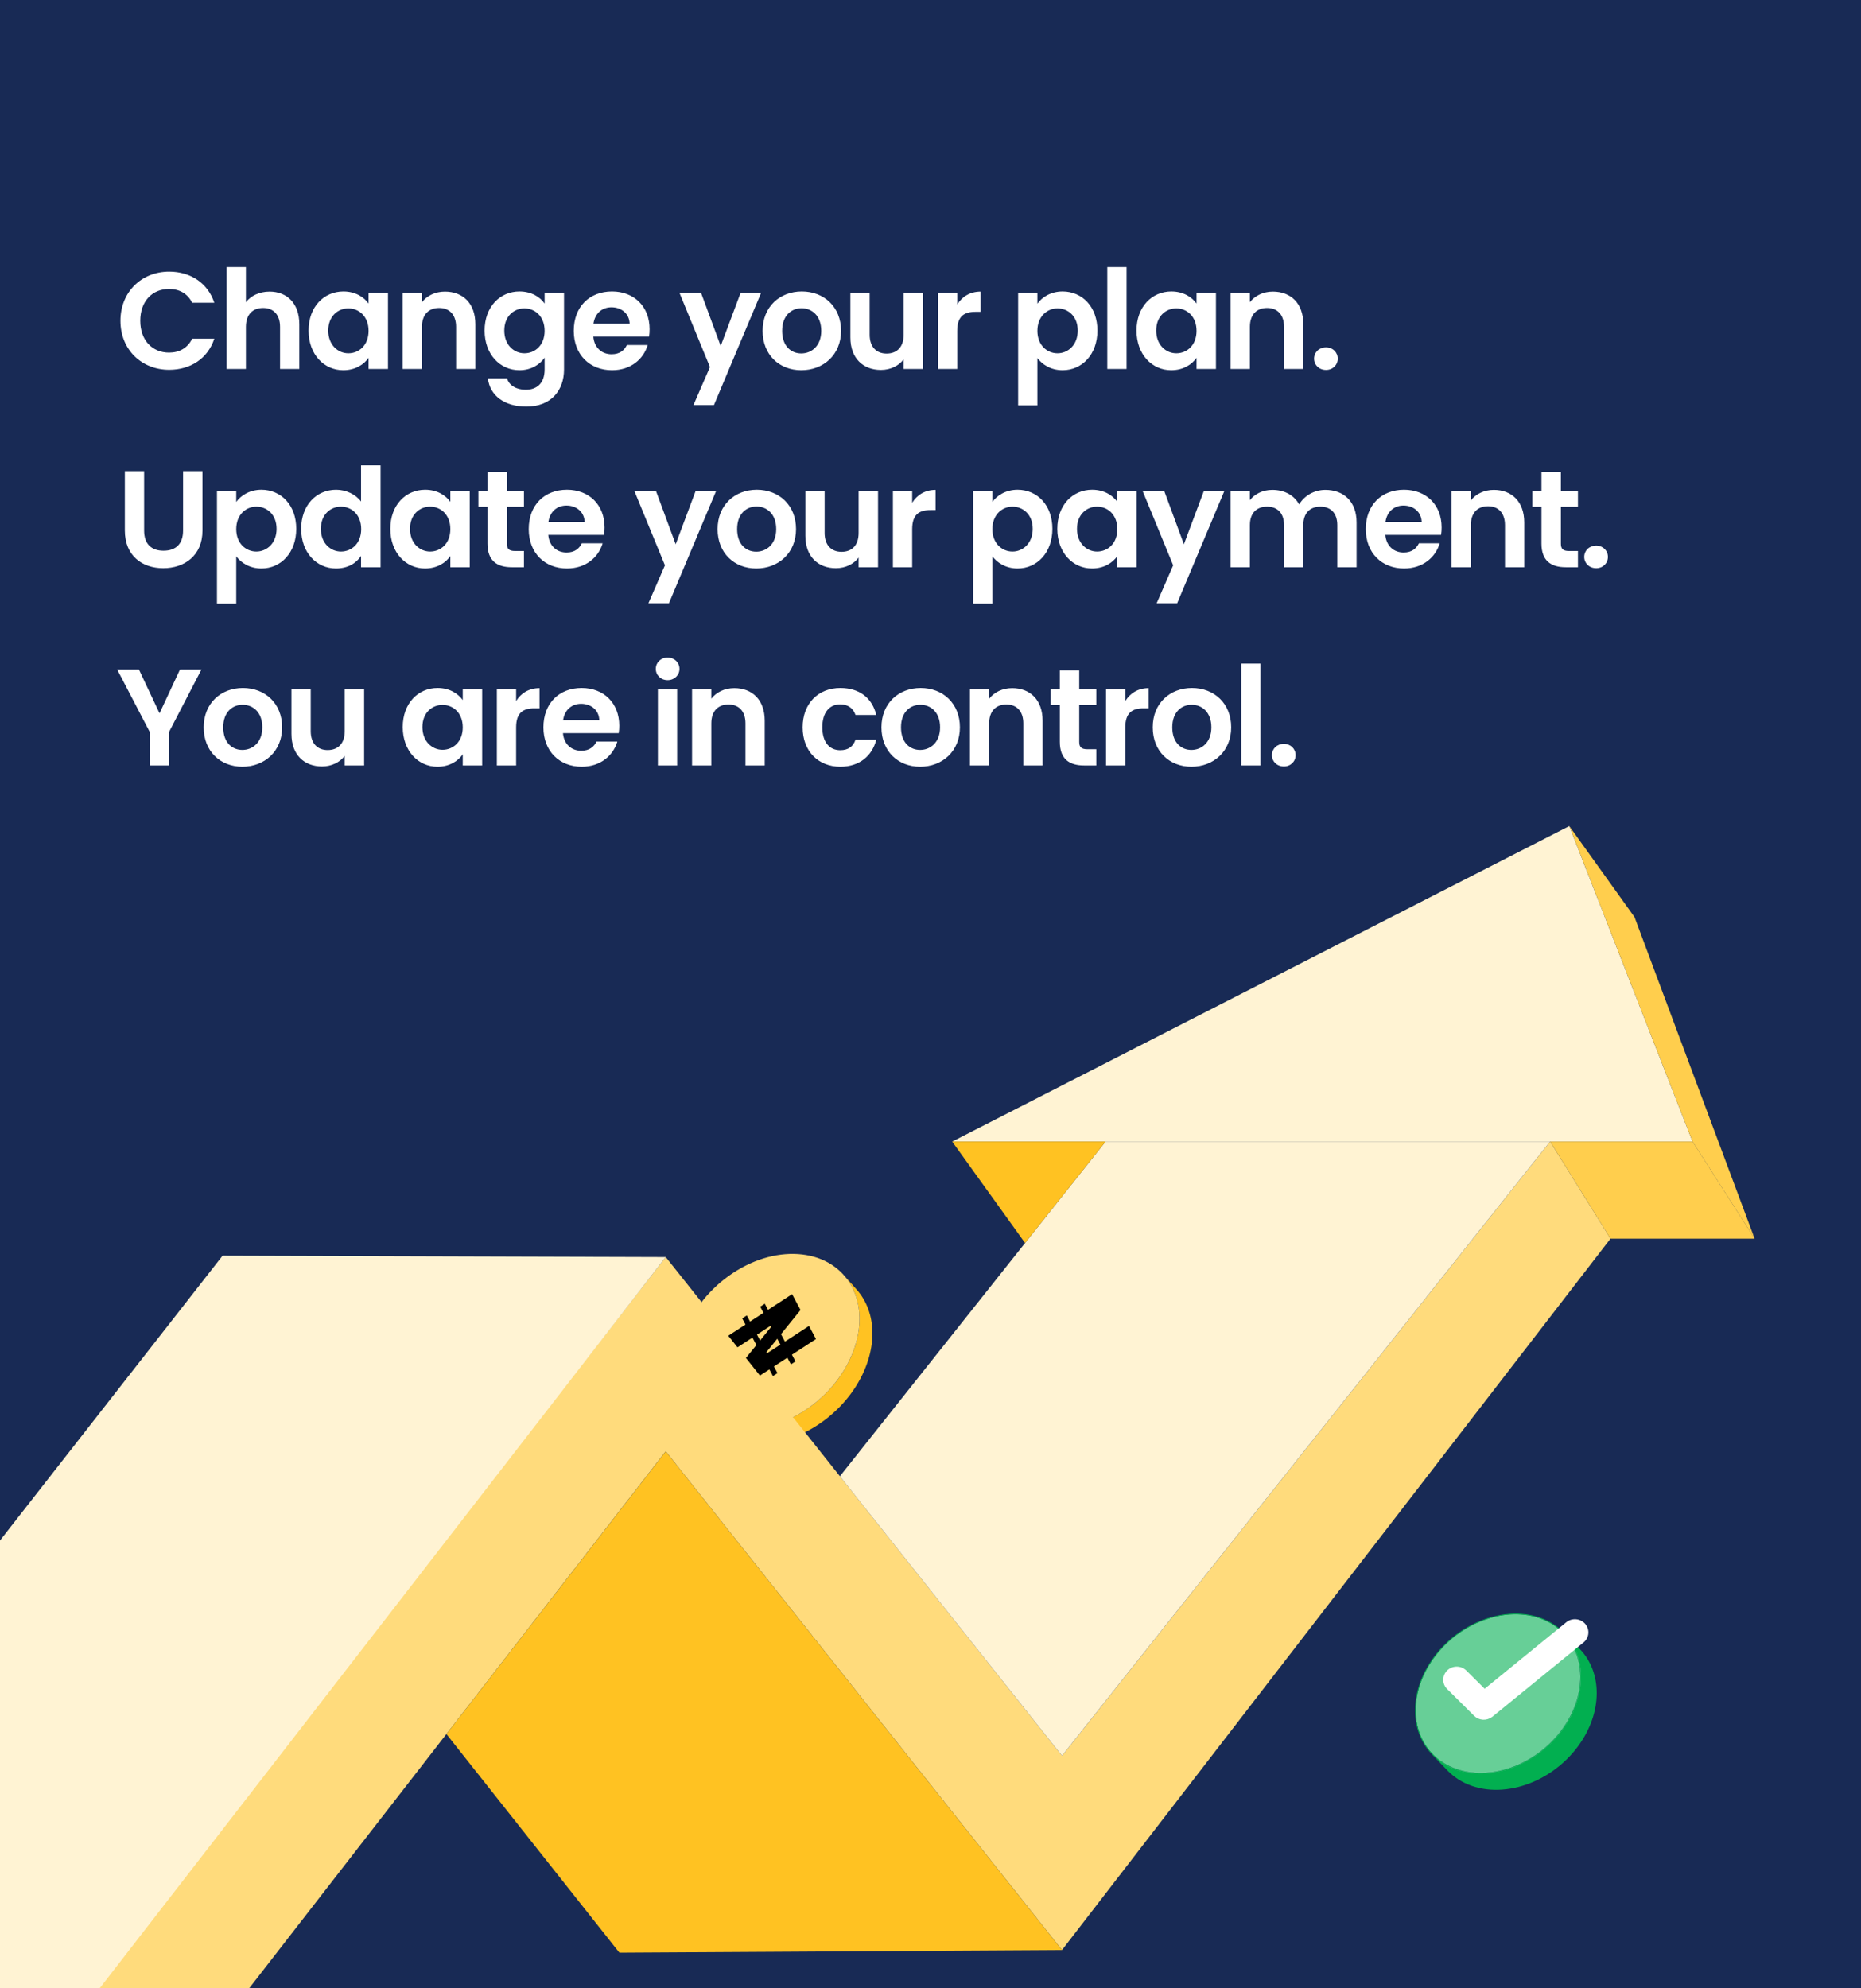
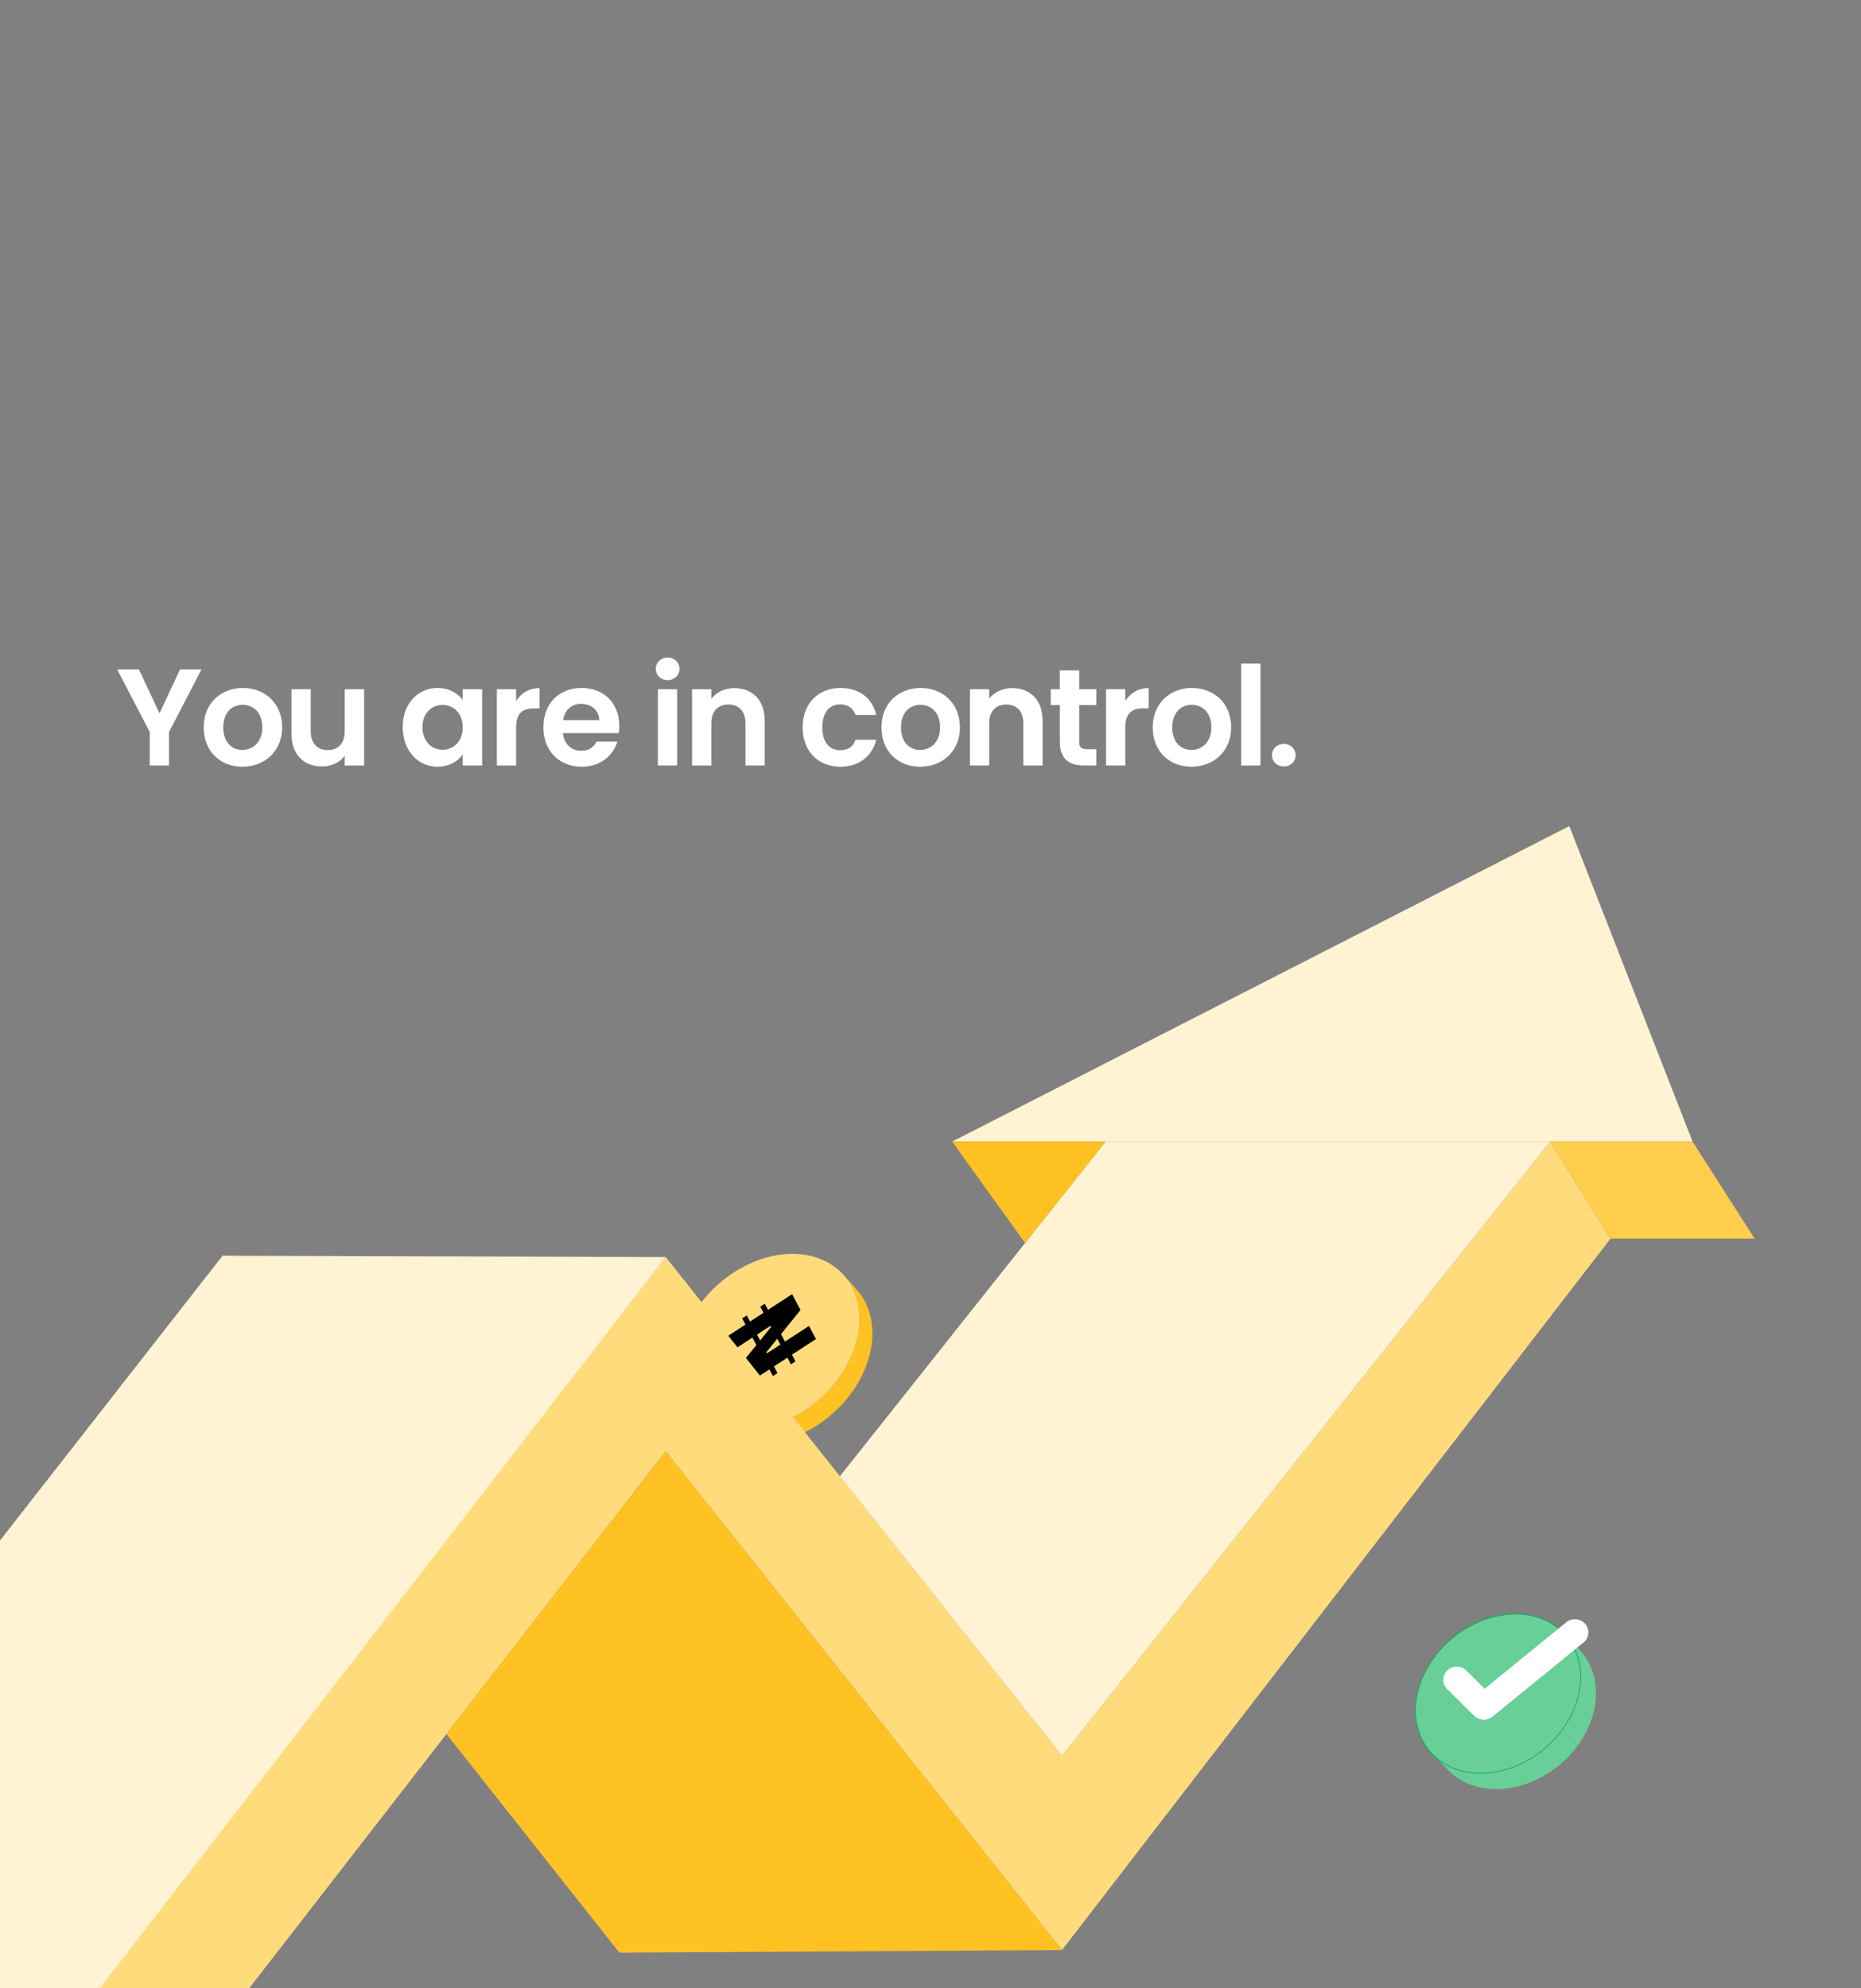
<svg xmlns="http://www.w3.org/2000/svg" width="338" height="361" viewBox="0 0 338 361" fill="none">
  <rect x="0" y="0" width="338" height="361" fill="#808080" stroke="none" />
  <g clip-path="url(#clip0_7506_6837)">
-     <rect width="338" height="361" fill="#182A55" />
    <path d="M158.35 240.464C158.334 240.331 158.316 240.198 158.295 240.066C158.29 240.03 158.283 239.993 158.278 239.957C158.262 239.862 158.246 239.766 158.228 239.671C158.219 239.623 158.21 239.576 158.2 239.527C158.184 239.444 158.167 239.361 158.149 239.277C158.138 239.227 158.126 239.176 158.115 239.126C158.096 239.045 158.076 238.965 158.056 238.884C158.049 238.854 158.042 238.824 158.034 238.794C158.028 238.771 158.021 238.749 158.015 238.726C158.001 238.672 157.986 238.62 157.971 238.567C157.954 238.506 157.937 238.445 157.919 238.384C157.903 238.332 157.886 238.279 157.87 238.226C157.85 238.166 157.831 238.106 157.811 238.045C157.794 237.993 157.776 237.941 157.758 237.888C157.738 237.829 157.716 237.769 157.694 237.71C157.675 237.659 157.656 237.606 157.636 237.555C157.626 237.528 157.616 237.502 157.606 237.476C157.591 237.438 157.576 237.401 157.561 237.364C157.545 237.325 157.53 237.286 157.513 237.248C157.483 237.176 157.452 237.105 157.421 237.034C157.407 237.001 157.394 236.969 157.379 236.937C157.333 236.834 157.286 236.733 157.236 236.631C157.232 236.623 157.228 236.615 157.224 236.607C157.183 236.524 157.141 236.442 157.099 236.36C157.089 236.341 157.08 236.324 157.07 236.305C157.022 236.214 156.973 236.125 156.924 236.036C156.908 236.008 156.892 235.981 156.876 235.953C156.841 235.892 156.805 235.831 156.769 235.772C156.751 235.741 156.732 235.71 156.713 235.679C156.677 235.621 156.641 235.564 156.605 235.507C156.587 235.478 156.568 235.45 156.55 235.421C156.542 235.408 156.534 235.395 156.525 235.382C156.491 235.331 156.456 235.281 156.421 235.23C156.408 235.21 156.394 235.19 156.381 235.169C156.323 235.087 156.265 235.006 156.206 234.926C156.191 234.906 156.176 234.886 156.161 234.866C156.116 234.806 156.071 234.746 156.025 234.687C156.003 234.66 155.981 234.632 155.959 234.604C155.934 234.574 155.912 234.543 155.887 234.513C155.877 234.501 155.866 234.489 155.855 234.475C155.769 234.371 155.682 234.267 155.593 234.167L153.251 231.53C153.34 231.631 153.427 231.734 153.513 231.839C153.548 231.881 153.583 231.924 153.618 231.967C153.639 231.994 153.662 232.022 153.683 232.049C153.729 232.108 153.774 232.168 153.819 232.228C153.834 232.248 153.849 232.267 153.863 232.287C153.923 232.367 153.98 232.449 154.038 232.531C154.051 232.55 154.065 232.571 154.078 232.59C154.121 232.654 154.165 232.718 154.206 232.782C154.225 232.811 154.243 232.84 154.261 232.868C154.298 232.925 154.334 232.982 154.369 233.04C154.389 233.071 154.407 233.102 154.426 233.133C154.462 233.192 154.497 233.253 154.532 233.314C154.548 233.341 154.564 233.37 154.58 233.397C154.63 233.486 154.679 233.575 154.726 233.666C154.779 233.766 154.83 233.866 154.88 233.968C154.884 233.976 154.889 233.984 154.893 233.992C154.942 234.094 154.99 234.195 155.036 234.298C155.05 234.33 155.064 234.362 155.078 234.394C155.109 234.466 155.14 234.537 155.17 234.608C155.185 234.647 155.201 234.686 155.217 234.725C155.243 234.788 155.268 234.852 155.292 234.916C155.312 234.967 155.332 235.019 155.35 235.071C155.372 235.13 155.394 235.189 155.414 235.249C155.433 235.302 155.45 235.354 155.468 235.406C155.488 235.466 155.507 235.527 155.526 235.587C155.543 235.639 155.559 235.692 155.575 235.745C155.593 235.805 155.611 235.867 155.628 235.928C155.642 235.981 155.658 236.034 155.672 236.087C155.685 236.14 155.699 236.192 155.712 236.245C155.733 236.325 155.752 236.406 155.771 236.487C155.782 236.537 155.795 236.588 155.805 236.638C155.824 236.721 155.84 236.804 155.857 236.888C155.866 236.936 155.876 236.983 155.885 237.031C155.902 237.126 155.918 237.222 155.934 237.317C155.94 237.353 155.946 237.39 155.952 237.426C155.972 237.558 155.99 237.69 156.007 237.824C156.013 237.874 156.017 237.924 156.023 237.973C156.031 238.047 156.039 238.12 156.046 238.194C156.051 238.248 156.055 238.301 156.059 238.355C156.065 238.426 156.071 238.496 156.076 238.567C156.08 238.623 156.082 238.679 156.085 238.736C156.088 238.804 156.093 238.874 156.095 238.943C156.097 239 156.098 239.057 156.099 239.115C156.101 239.183 156.103 239.252 156.104 239.32C156.105 239.378 156.104 239.437 156.104 239.495C156.104 239.563 156.104 239.631 156.103 239.7C156.102 239.759 156.1 239.818 156.098 239.877C156.096 239.945 156.094 240.012 156.092 240.081C156.09 240.141 156.086 240.2 156.082 240.26C156.079 240.327 156.075 240.396 156.07 240.463C156.066 240.524 156.061 240.584 156.057 240.644C156.051 240.712 156.046 240.779 156.04 240.847C156.034 240.908 156.027 240.97 156.021 241.031C156.014 241.097 156.007 241.164 155.999 241.23C155.992 241.291 155.983 241.354 155.976 241.415C155.967 241.482 155.958 241.548 155.949 241.614C155.94 241.676 155.93 241.738 155.921 241.8C155.91 241.867 155.9 241.933 155.889 241.999C155.879 242.061 155.868 242.124 155.857 242.185C155.845 242.252 155.833 242.318 155.82 242.385C155.808 242.448 155.796 242.51 155.783 242.572C155.77 242.639 155.756 242.705 155.742 242.771C155.728 242.834 155.715 242.896 155.7 242.958C155.685 243.024 155.67 243.091 155.654 243.157C155.639 243.219 155.624 243.281 155.608 243.345C155.591 243.411 155.574 243.478 155.557 243.544C155.54 243.606 155.523 243.669 155.506 243.731C155.488 243.798 155.469 243.864 155.45 243.93C155.432 243.992 155.414 244.054 155.396 244.116C155.376 244.184 155.355 244.252 155.334 244.32C155.315 244.381 155.295 244.443 155.275 244.505C155.253 244.572 155.231 244.64 155.208 244.708C155.188 244.769 155.166 244.831 155.145 244.893C155.121 244.96 155.097 245.028 155.072 245.096C155.05 245.157 155.028 245.219 155.005 245.28C154.98 245.348 154.954 245.415 154.929 245.483C154.905 245.544 154.881 245.605 154.857 245.665C154.83 245.733 154.803 245.8 154.775 245.867C154.75 245.928 154.725 245.989 154.699 246.05C154.671 246.117 154.642 246.185 154.613 246.252C154.587 246.312 154.56 246.373 154.533 246.434C154.503 246.501 154.473 246.568 154.442 246.634C154.414 246.695 154.386 246.755 154.358 246.816C154.327 246.882 154.295 246.949 154.262 247.016C154.235 247.073 154.206 247.131 154.178 247.188C154.124 247.298 154.068 247.407 154.011 247.516C153.995 247.548 153.979 247.579 153.962 247.611C153.889 247.751 153.813 247.89 153.737 248.029C153.717 248.065 153.697 248.099 153.677 248.135C153.618 248.239 153.559 248.343 153.499 248.447C153.471 248.495 153.442 248.543 153.414 248.591C153.359 248.684 153.303 248.776 153.246 248.869C153.214 248.921 153.181 248.974 153.149 249.026C153.112 249.083 153.076 249.141 153.04 249.198C153 249.26 152.961 249.322 152.921 249.382C152.884 249.439 152.846 249.496 152.808 249.553C152.768 249.614 152.726 249.675 152.685 249.736C152.647 249.792 152.608 249.849 152.568 249.905C152.526 249.965 152.485 250.026 152.442 250.085C152.402 250.142 152.361 250.198 152.321 250.253C152.275 250.317 152.229 250.38 152.183 250.442C152.15 250.486 152.117 250.53 152.084 250.574C152.034 250.642 151.982 250.709 151.931 250.776C151.899 250.818 151.866 250.861 151.834 250.902C151.777 250.975 151.721 251.046 151.663 251.118C151.634 251.154 151.606 251.19 151.578 251.225C151.494 251.329 151.409 251.432 151.324 251.534C151.321 251.537 151.318 251.541 151.315 251.544C151.228 251.647 151.141 251.75 151.052 251.851C151.025 251.884 150.996 251.915 150.968 251.947C150.906 252.018 150.844 252.089 150.78 252.159C150.748 252.195 150.715 252.231 150.683 252.267C150.62 252.335 150.557 252.403 150.494 252.47C150.463 252.504 150.433 252.537 150.401 252.57C150.369 252.605 150.336 252.639 150.303 252.672C150.18 252.802 150.054 252.929 149.927 253.056C149.901 253.082 149.875 253.109 149.849 253.135C149.705 253.277 149.559 253.417 149.411 253.557C149.377 253.589 149.343 253.62 149.309 253.652C149.178 253.773 149.045 253.894 148.911 254.013C148.888 254.033 148.866 254.053 148.843 254.074C148.691 254.207 148.537 254.338 148.381 254.469C148.345 254.5 148.307 254.53 148.27 254.561C148.123 254.682 147.976 254.802 147.825 254.919C147.808 254.932 147.792 254.946 147.776 254.959C147.613 255.086 147.447 255.211 147.281 255.334C147.235 255.368 147.191 255.401 147.145 255.434C147.043 255.508 146.941 255.582 146.837 255.654C146.791 255.686 146.746 255.718 146.701 255.751C146.553 255.853 146.405 255.954 146.254 256.054C146.155 256.119 146.056 256.183 145.957 256.247C145.903 256.281 145.849 256.314 145.796 256.348C145.736 256.386 145.675 256.424 145.615 256.461C145.561 256.494 145.507 256.527 145.454 256.559C145.393 256.596 145.332 256.632 145.272 256.668C145.218 256.7 145.164 256.732 145.11 256.763C145.049 256.798 144.989 256.833 144.928 256.868C144.874 256.899 144.819 256.929 144.765 256.959C144.707 256.992 144.649 257.024 144.591 257.055C144.519 257.094 144.448 257.133 144.375 257.172C144.323 257.199 144.271 257.227 144.219 257.254C144.145 257.294 144.069 257.332 143.994 257.37C143.945 257.395 143.896 257.42 143.847 257.444C143.765 257.486 143.683 257.525 143.601 257.565C143.559 257.585 143.517 257.606 143.475 257.626C143.358 257.682 143.241 257.736 143.124 257.788C143.117 257.792 143.11 257.795 143.102 257.799C142.958 257.863 142.814 257.926 142.67 257.987C142.629 258.005 142.587 258.022 142.545 258.04C142.436 258.085 142.327 258.13 142.216 258.174C142.177 258.19 142.137 258.206 142.098 258.221C141.954 258.277 141.81 258.332 141.666 258.384C141.648 258.391 141.63 258.397 141.612 258.404C141.485 258.449 141.358 258.494 141.231 258.537C141.166 258.56 141.101 258.582 141.035 258.604C141.003 258.614 140.971 258.625 140.94 258.635C140.833 258.67 140.726 258.704 140.619 258.737C140.609 258.74 140.599 258.743 140.588 258.746C140.491 258.775 140.393 258.804 140.296 258.832C140.262 258.842 140.228 258.851 140.195 258.86C140.119 258.882 140.043 258.903 139.966 258.923C139.931 258.933 139.897 258.942 139.862 258.951C139.774 258.973 139.687 258.996 139.6 259.017C139.58 259.022 139.56 259.027 139.54 259.032C139.433 259.057 139.327 259.082 139.221 259.106C139.192 259.113 139.163 259.119 139.134 259.125C139.055 259.142 138.975 259.16 138.897 259.176C138.862 259.183 138.826 259.19 138.791 259.197C138.713 259.213 138.635 259.227 138.557 259.242C138.527 259.248 138.498 259.253 138.467 259.259C138.361 259.278 138.256 259.297 138.151 259.313C138.134 259.316 138.117 259.318 138.101 259.321C138.011 259.335 137.922 259.349 137.833 259.362C137.798 259.366 137.765 259.372 137.731 259.376C137.657 259.387 137.581 259.396 137.506 259.406C137.473 259.41 137.44 259.414 137.406 259.418C137.315 259.43 137.224 259.439 137.133 259.449C137.119 259.451 137.106 259.453 137.092 259.454C136.988 259.465 136.884 259.474 136.779 259.483C136.749 259.485 136.719 259.487 136.689 259.489C136.614 259.495 136.538 259.5 136.463 259.505C136.429 259.507 136.394 259.509 136.36 259.511C136.282 259.516 136.205 259.519 136.128 259.523C136.101 259.524 136.074 259.526 136.047 259.526C135.944 259.53 135.841 259.533 135.739 259.536C135.718 259.536 135.698 259.536 135.677 259.537C135.595 259.538 135.513 259.539 135.431 259.539C135.398 259.539 135.365 259.539 135.331 259.539C135.258 259.538 135.186 259.537 135.114 259.536C135.083 259.536 135.051 259.535 135.02 259.534C134.925 259.532 134.829 259.528 134.734 259.525C134.729 259.525 134.723 259.524 134.717 259.524C134.616 259.519 134.516 259.513 134.416 259.507C134.387 259.505 134.356 259.503 134.326 259.501C134.255 259.495 134.183 259.49 134.112 259.484C134.079 259.481 134.046 259.478 134.014 259.475C133.938 259.468 133.862 259.46 133.786 259.452C133.762 259.45 133.739 259.448 133.715 259.445C133.618 259.434 133.52 259.422 133.423 259.409C133.4 259.406 133.377 259.402 133.354 259.399C133.279 259.388 133.204 259.377 133.13 259.366C133.098 259.361 133.066 259.356 133.034 259.35C132.965 259.339 132.896 259.328 132.827 259.315C132.799 259.31 132.769 259.305 132.741 259.3C132.645 259.282 132.55 259.264 132.455 259.244C132.451 259.243 132.446 259.243 132.441 259.241C132.351 259.223 132.262 259.203 132.172 259.182C132.143 259.175 132.114 259.169 132.085 259.161C132.018 259.145 131.952 259.129 131.886 259.113C131.855 259.105 131.825 259.097 131.795 259.089C131.72 259.07 131.647 259.05 131.573 259.03C131.554 259.025 131.535 259.02 131.516 259.014C131.425 258.988 131.334 258.961 131.244 258.933C131.22 258.926 131.196 258.918 131.173 258.911C131.105 258.89 131.037 258.868 130.97 258.845C130.941 258.836 130.911 258.825 130.882 258.816C130.817 258.794 130.752 258.771 130.687 258.748C130.662 258.738 130.637 258.73 130.611 258.72C130.523 258.688 130.435 258.655 130.348 258.62C130.337 258.616 130.326 258.611 130.314 258.607C130.238 258.576 130.163 258.546 130.088 258.514C130.06 258.502 130.033 258.49 130.006 258.479C129.945 258.452 129.885 258.426 129.824 258.399C129.796 258.387 129.769 258.375 129.742 258.362C129.671 258.329 129.6 258.296 129.529 258.262C129.516 258.256 129.502 258.249 129.488 258.243C129.405 258.202 129.323 258.161 129.24 258.118C129.217 258.106 129.195 258.094 129.172 258.081C129.112 258.05 129.052 258.017 128.992 257.985C128.965 257.97 128.938 257.956 128.911 257.94C128.852 257.907 128.793 257.873 128.734 257.839C128.712 257.826 128.69 257.813 128.669 257.801C128.59 257.754 128.511 257.706 128.434 257.658C128.419 257.648 128.406 257.639 128.391 257.63C128.327 257.59 128.264 257.549 128.201 257.507C128.176 257.491 128.151 257.474 128.127 257.457C128.072 257.421 128.018 257.384 127.965 257.346C127.942 257.329 127.918 257.313 127.894 257.296C127.826 257.248 127.759 257.199 127.693 257.149C127.685 257.144 127.678 257.139 127.671 257.134C127.598 257.079 127.525 257.022 127.453 256.965C127.431 256.949 127.411 256.931 127.39 256.915C127.338 256.873 127.287 256.831 127.236 256.788C127.213 256.769 127.189 256.749 127.166 256.729C127.112 256.684 127.059 256.638 127.007 256.591C126.99 256.576 126.973 256.561 126.955 256.546C126.886 256.484 126.819 256.422 126.752 256.359C126.738 256.346 126.723 256.331 126.708 256.317C126.656 256.266 126.604 256.216 126.553 256.165C126.531 256.143 126.51 256.122 126.489 256.101C126.442 256.053 126.396 256.006 126.35 255.958C126.331 255.937 126.311 255.917 126.292 255.896C126.228 255.829 126.166 255.76 126.104 255.691L128.446 258.328C128.508 258.398 128.571 258.466 128.634 258.533C128.654 258.553 128.673 258.574 128.693 258.595C128.739 258.643 128.785 258.69 128.831 258.738C128.852 258.76 128.874 258.781 128.895 258.802C128.946 258.853 128.998 258.904 129.051 258.954C129.066 258.968 129.08 258.983 129.095 258.996C129.162 259.059 129.23 259.122 129.298 259.183C129.315 259.198 129.332 259.213 129.349 259.228C129.402 259.274 129.455 259.32 129.508 259.366C129.531 259.386 129.554 259.405 129.577 259.424C129.628 259.468 129.68 259.509 129.732 259.551C129.753 259.568 129.773 259.585 129.794 259.602C129.866 259.658 129.939 259.715 130.013 259.77C130.02 259.775 130.027 259.781 130.034 259.786C130.101 259.836 130.168 259.884 130.236 259.933C130.259 259.95 130.284 259.966 130.307 259.983C130.361 260.02 130.415 260.057 130.469 260.094C130.494 260.111 130.518 260.127 130.543 260.144C130.606 260.185 130.669 260.227 130.733 260.267C130.748 260.276 130.761 260.285 130.776 260.294C130.853 260.343 130.932 260.39 131.011 260.437C131.033 260.45 131.055 260.463 131.076 260.475C131.135 260.51 131.195 260.544 131.255 260.577C131.282 260.592 131.308 260.606 131.335 260.621C131.394 260.654 131.454 260.686 131.515 260.718C131.538 260.73 131.561 260.742 131.584 260.754C131.665 260.796 131.748 260.839 131.832 260.879C131.845 260.886 131.858 260.892 131.872 260.899C131.942 260.933 132.014 260.966 132.085 260.999C132.113 261.011 132.14 261.023 132.167 261.036C132.228 261.063 132.289 261.09 132.349 261.116C132.377 261.127 132.404 261.139 132.431 261.151C132.506 261.183 132.582 261.213 132.658 261.244C132.669 261.248 132.681 261.253 132.692 261.257C132.779 261.291 132.866 261.325 132.955 261.357C132.981 261.367 133.006 261.375 133.032 261.385C133.096 261.408 133.161 261.431 133.226 261.453C133.256 261.463 133.285 261.473 133.315 261.482C133.382 261.505 133.45 261.527 133.517 261.548C133.541 261.555 133.564 261.563 133.588 261.57C133.678 261.598 133.769 261.625 133.861 261.651C133.88 261.656 133.898 261.661 133.917 261.666C133.991 261.686 134.065 261.707 134.139 261.725C134.169 261.734 134.2 261.741 134.23 261.749C134.296 261.766 134.363 261.782 134.43 261.798C134.459 261.805 134.488 261.812 134.517 261.818C134.606 261.839 134.696 261.858 134.786 261.877C134.79 261.878 134.795 261.879 134.8 261.88C134.895 261.9 134.99 261.918 135.085 261.936C135.114 261.941 135.143 261.946 135.172 261.951C135.241 261.963 135.31 261.975 135.379 261.987C135.411 261.992 135.442 261.997 135.474 262.002C135.549 262.014 135.624 262.025 135.699 262.035C135.722 262.038 135.744 262.042 135.768 262.045C135.865 262.058 135.962 262.07 136.06 262.081C136.083 262.084 136.107 262.086 136.13 262.088C136.206 262.097 136.282 262.104 136.359 262.111C136.391 262.114 136.424 262.117 136.456 262.12C136.528 262.126 136.599 262.132 136.67 262.137C136.7 262.139 136.731 262.141 136.76 262.143C136.86 262.15 136.96 262.156 137.061 262.16C137.067 262.16 137.073 262.161 137.078 262.161C137.173 262.165 137.268 262.168 137.363 262.171C137.394 262.171 137.426 262.172 137.458 262.172C137.53 262.174 137.603 262.175 137.675 262.175C137.709 262.175 137.742 262.176 137.775 262.175C137.857 262.175 137.939 262.174 138.021 262.174C138.042 262.173 138.063 262.173 138.083 262.173C138.185 262.17 138.288 262.167 138.391 262.163C138.418 262.162 138.445 262.161 138.472 262.16C138.549 262.156 138.627 262.153 138.704 262.148C138.739 262.146 138.773 262.144 138.807 262.142C138.883 262.137 138.959 262.132 139.034 262.126C139.064 262.124 139.093 262.122 139.123 262.119C139.227 262.111 139.331 262.101 139.436 262.091C139.45 262.089 139.463 262.087 139.477 262.085C139.568 262.076 139.659 262.066 139.75 262.055C139.784 262.051 139.817 262.046 139.851 262.042C139.925 262.033 140 262.023 140.075 262.012C140.109 262.008 140.143 262.003 140.177 261.998C140.266 261.985 140.355 261.972 140.445 261.957C140.462 261.955 140.478 261.952 140.495 261.95C140.6 261.932 140.705 261.914 140.811 261.895C140.842 261.89 140.871 261.884 140.901 261.878C140.979 261.863 141.057 261.849 141.135 261.833C141.17 261.826 141.206 261.819 141.241 261.812C141.319 261.796 141.398 261.779 141.477 261.762C141.506 261.755 141.535 261.749 141.565 261.743C141.671 261.719 141.777 261.694 141.883 261.668C141.903 261.663 141.924 261.658 141.944 261.653C142.031 261.631 142.118 261.61 142.205 261.587C142.24 261.578 142.275 261.569 142.31 261.56C142.386 261.539 142.462 261.518 142.538 261.497C142.572 261.487 142.606 261.478 142.639 261.468C142.737 261.44 142.834 261.412 142.931 261.382C142.941 261.379 142.951 261.376 142.962 261.373C143.069 261.341 143.176 261.307 143.283 261.272C143.315 261.261 143.347 261.25 143.38 261.24C143.426 261.225 143.472 261.21 143.518 261.194C143.537 261.187 143.556 261.18 143.575 261.174C143.703 261.13 143.83 261.086 143.957 261.04C143.975 261.033 143.993 261.027 144.011 261.021C144.155 260.968 144.299 260.913 144.442 260.857C144.482 260.842 144.521 260.826 144.561 260.81C144.671 260.766 144.78 260.722 144.889 260.676C144.931 260.658 144.973 260.641 145.014 260.624C145.158 260.562 145.302 260.5 145.446 260.435C145.446 260.435 145.447 260.435 145.447 260.435C145.454 260.432 145.461 260.428 145.469 260.425C145.586 260.372 145.703 260.318 145.82 260.262C145.861 260.242 145.903 260.222 145.945 260.202C146.027 260.162 146.11 260.122 146.192 260.081C146.241 260.056 146.29 260.031 146.338 260.007C146.413 259.969 146.489 259.93 146.563 259.891C146.615 259.864 146.666 259.836 146.718 259.809C146.791 259.77 146.863 259.731 146.935 259.692C146.957 259.68 146.98 259.668 147.002 259.656C147.037 259.636 147.073 259.616 147.108 259.596C147.164 259.566 147.218 259.535 147.273 259.504C147.334 259.47 147.393 259.435 147.454 259.4C147.508 259.368 147.562 259.336 147.617 259.305C147.678 259.269 147.738 259.232 147.798 259.196C147.852 259.164 147.906 259.13 147.96 259.097C148.021 259.06 148.081 259.022 148.141 258.984C148.194 258.951 148.248 258.917 148.301 258.883C148.318 258.872 148.335 258.862 148.352 258.851C148.435 258.798 148.517 258.744 148.599 258.69C148.749 258.59 148.898 258.489 149.045 258.387C149.091 258.355 149.136 258.323 149.181 258.291C149.285 258.218 149.388 258.144 149.49 258.07C149.516 258.051 149.543 258.032 149.569 258.014C149.588 257.999 149.606 257.985 149.625 257.971C149.792 257.848 149.957 257.723 150.121 257.596C150.137 257.583 150.153 257.569 150.17 257.556C150.32 257.438 150.468 257.319 150.614 257.198C150.636 257.181 150.658 257.164 150.679 257.146C150.695 257.133 150.71 257.119 150.726 257.106C150.882 256.975 151.036 256.844 151.188 256.71C151.21 256.691 151.233 256.67 151.256 256.65C151.39 256.531 151.523 256.41 151.654 256.288C151.674 256.27 151.695 256.251 151.716 256.232C151.729 256.219 151.742 256.207 151.756 256.194C151.904 256.055 152.05 255.914 152.194 255.772C152.22 255.746 152.246 255.72 152.272 255.694C152.399 255.567 152.525 255.439 152.648 255.309C152.666 255.29 152.686 255.271 152.703 255.253C152.718 255.238 152.731 255.223 152.746 255.208C152.777 255.175 152.808 255.141 152.839 255.108C152.902 255.041 152.965 254.973 153.027 254.904C153.06 254.869 153.093 254.832 153.125 254.797C153.188 254.726 153.251 254.656 153.313 254.586C153.34 254.553 153.369 254.522 153.397 254.49C153.485 254.388 153.573 254.286 153.659 254.184C153.659 254.184 153.659 254.184 153.659 254.183C153.663 254.178 153.667 254.173 153.671 254.169C153.756 254.068 153.839 253.966 153.922 253.864C153.951 253.829 153.979 253.793 154.007 253.757C154.064 253.685 154.122 253.613 154.178 253.54C154.211 253.499 154.243 253.457 154.275 253.414C154.327 253.347 154.378 253.28 154.429 253.212C154.462 253.168 154.495 253.124 154.527 253.08C154.551 253.047 154.575 253.016 154.598 252.984C154.621 252.953 154.643 252.922 154.665 252.891C154.705 252.835 154.745 252.779 154.785 252.723C154.828 252.663 154.87 252.603 154.912 252.542C154.951 252.486 154.99 252.43 155.029 252.373C155.07 252.312 155.111 252.251 155.151 252.19C155.189 252.133 155.227 252.076 155.264 252.02C155.304 251.959 155.344 251.897 155.383 251.835C155.42 251.778 155.457 251.721 155.492 251.663C155.508 251.639 155.523 251.615 155.538 251.591C155.555 251.563 155.572 251.534 155.589 251.506C155.646 251.413 155.702 251.32 155.758 251.228C155.786 251.18 155.814 251.133 155.842 251.084C155.903 250.98 155.962 250.876 156.021 250.772C156.041 250.736 156.061 250.701 156.081 250.667C156.158 250.527 156.233 250.389 156.306 250.248C156.323 250.217 156.338 250.185 156.355 250.154C156.412 250.045 156.467 249.935 156.522 249.825C156.531 249.807 156.541 249.79 156.55 249.772C156.569 249.733 156.587 249.693 156.607 249.654C156.639 249.587 156.671 249.521 156.703 249.453C156.731 249.393 156.759 249.333 156.786 249.272C156.817 249.205 156.848 249.139 156.877 249.072C156.905 249.011 156.931 248.95 156.957 248.889C156.987 248.822 157.015 248.756 157.044 248.688C157.069 248.627 157.094 248.566 157.12 248.505C157.148 248.437 157.175 248.37 157.201 248.303C157.225 248.242 157.249 248.181 157.273 248.12C157.299 248.052 157.325 247.984 157.349 247.917C157.372 247.856 157.395 247.795 157.417 247.734C157.441 247.666 157.465 247.598 157.489 247.53C157.51 247.469 157.531 247.407 157.552 247.346C157.575 247.278 157.597 247.21 157.619 247.143C157.639 247.082 157.659 247.019 157.678 246.958C157.7 246.891 157.72 246.823 157.74 246.755C157.751 246.719 157.763 246.682 157.773 246.646C157.781 246.62 157.788 246.595 157.795 246.569C157.814 246.502 157.832 246.437 157.85 246.37C157.868 246.308 157.884 246.245 157.901 246.183C157.919 246.117 157.936 246.051 157.952 245.984C157.968 245.921 157.983 245.859 157.998 245.796C158.015 245.73 158.029 245.663 158.045 245.597C158.059 245.535 158.073 245.472 158.086 245.41C158.1 245.344 158.114 245.278 158.127 245.211C158.14 245.149 158.153 245.087 158.165 245.024C158.177 244.958 158.19 244.891 158.201 244.824C158.212 244.763 158.224 244.7 158.234 244.639C158.245 244.572 158.255 244.506 158.265 244.439C158.274 244.377 158.284 244.316 158.293 244.253C158.302 244.187 158.311 244.12 158.32 244.054C158.328 243.993 158.336 243.931 158.344 243.869C158.352 243.803 158.358 243.736 158.365 243.67C158.37 243.625 158.376 243.579 158.38 243.535C158.382 243.518 158.383 243.502 158.385 243.486C158.391 243.418 158.396 243.351 158.402 243.283C158.407 243.223 158.412 243.162 158.416 243.102C158.42 243.035 158.424 242.967 158.427 242.899C158.43 242.839 158.434 242.78 158.437 242.72C158.44 242.652 158.442 242.584 158.443 242.516C158.445 242.457 158.447 242.398 158.448 242.339C158.449 242.27 158.449 242.202 158.449 242.134C158.45 242.076 158.45 242.017 158.449 241.959C158.449 241.89 158.446 241.822 158.445 241.754C158.443 241.696 158.442 241.639 158.44 241.582C158.438 241.512 158.434 241.443 158.43 241.375C158.427 241.318 158.425 241.263 158.421 241.206C158.417 241.135 158.41 241.065 158.405 240.994C158.4 240.94 158.397 240.887 158.391 240.833C158.385 240.759 158.376 240.686 158.368 240.613C158.362 240.566 158.359 240.519 158.353 240.472C158.352 240.469 158.352 240.466 158.352 240.463L158.35 240.464Z" fill="#FFC222" />
    <path d="M154.728 233.668C158.361 240.541 154.567 250.564 146.254 256.056C137.941 261.548 128.257 260.428 124.624 253.555C120.991 246.683 124.786 236.66 133.098 231.168C141.411 225.677 151.095 226.795 154.728 233.668Z" fill="#FFDB7C" />
    <path d="M148.2 243.143L146.934 240.765L142.565 243.61L141.844 242.256L145.394 237.872L143.863 234.996L139.494 237.842L138.902 236.73L138.074 237.27L138.665 238.382L136.225 239.972L135.633 238.86L134.804 239.399L135.396 240.512L130.981 243.388L132.243 245.758L136.658 242.882L137.379 244.236L133.786 248.658L135.317 251.535L139.733 248.658L140.378 249.871L141.207 249.33L140.562 248.119L143.002 246.529L143.648 247.74L144.476 247.201L143.831 245.988L148.2 243.143ZM137.486 242.342L139.928 240.752L140.039 240.96L138.053 243.406L137.486 242.342ZM139.296 245.741L139.187 245.536L141.17 243.088L141.737 244.151L139.296 245.741Z" fill="black" />
-     <path d="M21.875 58.25C21.875 53.025 25.7 49.325 30.725 49.325C34.6 49.325 37.75 51.4 38.925 54.975H34.9C34.075 53.3 32.575 52.475 30.7 52.475C27.65 52.475 25.475 54.7 25.475 58.25C25.475 61.775 27.65 64.025 30.7 64.025C32.575 64.025 34.075 63.2 34.9 61.5H38.925C37.75 65.1 34.6 67.15 30.725 67.15C25.7 67.15 21.875 63.475 21.875 58.25ZM41.164 67V48.5H44.664V54.875C45.565 53.7 47.114 52.95 48.965 52.95C52.09 52.95 54.364 55.05 54.364 58.875V67H50.864V59.35C50.864 57.125 49.639 55.925 47.789 55.925C45.889 55.925 44.664 57.125 44.664 59.35V67H41.164ZM56.043 60.025C56.043 55.7 58.843 52.925 62.368 52.925C64.593 52.925 66.118 53.975 66.943 55.125V53.15H70.468V67H66.943V64.975C66.118 66.175 64.543 67.225 62.343 67.225C58.843 67.225 56.043 64.35 56.043 60.025ZM66.943 60.075C66.943 57.45 65.193 56 63.268 56C61.393 56 59.618 57.4 59.618 60.025C59.618 62.65 61.393 64.15 63.268 64.15C65.193 64.15 66.943 62.7 66.943 60.075ZM82.836 67V59.35C82.836 57.125 81.611 55.925 79.761 55.925C77.861 55.925 76.636 57.125 76.636 59.35V67H73.136V53.15H76.636V54.875C77.536 53.7 79.036 52.95 80.811 52.95C84.036 52.95 86.336 55.05 86.336 58.875V67H82.836ZM88.014 60.025C88.014 55.7 90.814 52.925 94.34 52.925C96.514 52.925 98.09 53.925 98.915 55.125V53.15H102.439V67.1C102.439 70.85 100.139 73.825 95.59 73.825C91.689 73.825 88.965 71.875 88.615 68.7H92.09C92.439 69.95 93.74 70.775 95.49 70.775C97.415 70.775 98.915 69.675 98.915 67.1V64.95C98.09 66.15 96.514 67.225 94.34 67.225C90.814 67.225 88.014 64.35 88.014 60.025ZM98.915 60.075C98.915 57.45 97.165 56 95.24 56C93.365 56 91.59 57.4 91.59 60.025C91.59 62.65 93.365 64.15 95.24 64.15C97.165 64.15 98.915 62.7 98.915 60.075ZM111.058 55.8C109.383 55.8 108.058 56.875 107.783 58.775H114.358C114.308 56.95 112.858 55.8 111.058 55.8ZM117.633 62.65C116.883 65.2 114.583 67.225 111.158 67.225C107.133 67.225 104.208 64.425 104.208 60.075C104.208 55.7 107.058 52.925 111.158 52.925C115.158 52.925 117.983 55.65 117.983 59.775C117.983 60.225 117.958 60.675 117.883 61.125H107.758C107.933 63.175 109.333 64.325 111.083 64.325C112.583 64.325 113.408 63.575 113.858 62.65H117.633ZM130.895 62.825L134.52 53.15H138.245L129.67 73.55H125.945L128.945 66.65L123.395 53.15H127.32L130.895 62.825ZM152.756 60.075C152.756 64.425 149.556 67.225 145.531 67.225C141.531 67.225 138.506 64.425 138.506 60.075C138.506 55.7 141.631 52.925 145.631 52.925C149.631 52.925 152.756 55.7 152.756 60.075ZM142.056 60.075C142.056 62.825 143.656 64.175 145.531 64.175C147.381 64.175 149.156 62.825 149.156 60.075C149.156 57.3 147.431 55.975 145.581 55.975C143.731 55.975 142.056 57.3 142.056 60.075ZM167.649 53.15V67H164.124V65.25C163.249 66.425 161.724 67.175 159.999 67.175C156.774 67.175 154.449 65.075 154.449 61.275V53.15H157.949V60.775C157.949 63 159.174 64.2 161.024 64.2C162.924 64.2 164.124 63 164.124 60.775V53.15H167.649ZM173.852 60.1V67H170.352V53.15H173.852V55.3C174.727 53.875 176.177 52.95 178.102 52.95V56.625H177.177C175.102 56.625 173.852 57.425 173.852 60.1ZM188.416 55.15C189.241 53.975 190.841 52.925 192.991 52.925C196.541 52.925 199.316 55.7 199.316 60.025C199.316 64.35 196.541 67.225 192.991 67.225C190.816 67.225 189.266 66.15 188.416 65.025V73.6H184.916V53.15H188.416V55.15ZM195.741 60.025C195.741 57.4 193.966 56 192.066 56C190.191 56 188.416 57.45 188.416 60.075C188.416 62.7 190.191 64.15 192.066 64.15C193.966 64.15 195.741 62.65 195.741 60.025ZM201.11 67V48.5H204.61V67H201.11ZM206.418 60.025C206.418 55.7 209.218 52.925 212.743 52.925C214.968 52.925 216.493 53.975 217.318 55.125V53.15H220.843V67H217.318V64.975C216.493 66.175 214.918 67.225 212.718 67.225C209.218 67.225 206.418 64.35 206.418 60.025ZM217.318 60.075C217.318 57.45 215.568 56 213.643 56C211.768 56 209.993 57.4 209.993 60.025C209.993 62.65 211.768 64.15 213.643 64.15C215.568 64.15 217.318 62.7 217.318 60.075ZM233.211 67V59.35C233.211 57.125 231.986 55.925 230.136 55.925C228.236 55.925 227.011 57.125 227.011 59.35V67H223.511V53.15H227.011V54.875C227.911 53.7 229.411 52.95 231.186 52.95C234.411 52.95 236.711 55.05 236.711 58.875V67H233.211ZM242.964 65.125C242.964 66.275 242.064 67.175 240.839 67.175C239.564 67.175 238.664 66.275 238.664 65.125C238.664 63.975 239.564 63.075 240.839 63.075C242.064 63.075 242.964 63.975 242.964 65.125Z" fill="white" />
-     <path d="M22.675 96.325V85.55H26.175V96.35C26.175 98.75 27.475 100 29.7 100C31.95 100 33.25 98.75 33.25 96.35V85.55H36.775V96.325C36.775 100.925 33.475 103.175 29.65 103.175C25.825 103.175 22.675 100.925 22.675 96.325ZM42.907 91.15C43.732 89.975 45.332 88.925 47.482 88.925C51.032 88.925 53.807 91.7 53.807 96.025C53.807 100.35 51.032 103.225 47.482 103.225C45.307 103.225 43.757 102.15 42.907 101.025V109.6H39.407V89.15H42.907V91.15ZM50.232 96.025C50.232 93.4 48.457 92 46.557 92C44.682 92 42.907 93.45 42.907 96.075C42.907 98.7 44.682 100.15 46.557 100.15C48.457 100.15 50.232 98.65 50.232 96.025ZM54.7 96.025C54.7 91.7 57.5 88.925 61.05 88.925C62.875 88.925 64.625 89.775 65.575 91.075V84.5H69.125V103H65.575V100.95C64.75 102.225 63.2 103.225 61.025 103.225C57.5 103.225 54.7 100.35 54.7 96.025ZM65.6 96.075C65.6 93.45 63.85 92 61.925 92C60.05 92 58.275 93.4 58.275 96.025C58.275 98.65 60.05 100.15 61.925 100.15C63.85 100.15 65.6 98.7 65.6 96.075ZM70.893 96.025C70.893 91.7 73.693 88.925 77.218 88.925C79.443 88.925 80.968 89.975 81.793 91.125V89.15H85.318V103H81.793V100.975C80.968 102.175 79.393 103.225 77.193 103.225C73.693 103.225 70.893 100.35 70.893 96.025ZM81.793 96.075C81.793 93.45 80.043 92 78.118 92C76.243 92 74.468 93.4 74.468 96.025C74.468 98.65 76.243 100.15 78.118 100.15C80.043 100.15 81.793 98.7 81.793 96.075ZM88.537 98.7V92.025H86.887V89.15H88.537V85.725H92.062V89.15H95.162V92.025H92.062V98.725C92.062 99.65 92.437 100.05 93.537 100.05H95.162V103H92.962C90.312 103 88.537 101.875 88.537 98.7ZM102.879 91.8C101.204 91.8 99.879 92.875 99.604 94.775H106.179C106.129 92.95 104.679 91.8 102.879 91.8ZM109.454 98.65C108.704 101.2 106.404 103.225 102.979 103.225C98.954 103.225 96.029 100.425 96.029 96.075C96.029 91.7 98.879 88.925 102.979 88.925C106.979 88.925 109.804 91.65 109.804 95.775C109.804 96.225 109.779 96.675 109.704 97.125H99.579C99.754 99.175 101.154 100.325 102.904 100.325C104.404 100.325 105.229 99.575 105.679 98.65H109.454ZM122.716 98.825L126.341 89.15H130.066L121.491 109.55H117.766L120.766 102.65L115.216 89.15H119.141L122.716 98.825ZM144.578 96.075C144.578 100.425 141.378 103.225 137.353 103.225C133.353 103.225 130.328 100.425 130.328 96.075C130.328 91.7 133.453 88.925 137.453 88.925C141.453 88.925 144.578 91.7 144.578 96.075ZM133.878 96.075C133.878 98.825 135.478 100.175 137.353 100.175C139.203 100.175 140.978 98.825 140.978 96.075C140.978 93.3 139.253 91.975 137.403 91.975C135.553 91.975 133.878 93.3 133.878 96.075ZM159.47 89.15V103H155.945V101.25C155.07 102.425 153.545 103.175 151.82 103.175C148.595 103.175 146.27 101.075 146.27 97.275V89.15H149.77V96.775C149.77 99 150.995 100.2 152.845 100.2C154.745 100.2 155.945 99 155.945 96.775V89.15H159.47ZM165.673 96.1V103H162.173V89.15H165.673V91.3C166.548 89.875 167.998 88.95 169.923 88.95V92.625H168.998C166.923 92.625 165.673 93.425 165.673 96.1ZM180.238 91.15C181.063 89.975 182.663 88.925 184.813 88.925C188.363 88.925 191.138 91.7 191.138 96.025C191.138 100.35 188.363 103.225 184.813 103.225C182.638 103.225 181.088 102.15 180.238 101.025V109.6H176.738V89.15H180.238V91.15ZM187.563 96.025C187.563 93.4 185.788 92 183.888 92C182.013 92 180.238 93.45 180.238 96.075C180.238 98.7 182.013 100.15 183.888 100.15C185.788 100.15 187.563 98.65 187.563 96.025ZM192.031 96.025C192.031 91.7 194.831 88.925 198.356 88.925C200.581 88.925 202.106 89.975 202.931 91.125V89.15H206.456V103H202.931V100.975C202.106 102.175 200.531 103.225 198.331 103.225C194.831 103.225 192.031 100.35 192.031 96.025ZM202.931 96.075C202.931 93.45 201.181 92 199.256 92C197.381 92 195.606 93.4 195.606 96.025C195.606 98.65 197.381 100.15 199.256 100.15C201.181 100.15 202.931 98.7 202.931 96.075ZM215.024 98.825L218.649 89.15H222.374L213.799 109.55H210.074L213.074 102.65L207.524 89.15H211.449L215.024 98.825ZM242.886 103V95.35C242.886 93.15 241.661 92 239.811 92C237.936 92 236.711 93.15 236.711 95.35V103H233.211V95.35C233.211 93.15 231.986 92 230.136 92C228.236 92 227.011 93.15 227.011 95.35V103H223.511V89.15H227.011V90.825C227.886 89.675 229.361 88.95 231.086 88.95C233.236 88.95 235.011 89.875 235.961 91.6C236.861 90.025 238.686 88.95 240.711 88.95C244.036 88.95 246.386 91.05 246.386 94.875V103H242.886ZM254.907 91.8C253.232 91.8 251.907 92.875 251.632 94.775H258.207C258.157 92.95 256.707 91.8 254.907 91.8ZM261.482 98.65C260.732 101.2 258.432 103.225 255.007 103.225C250.982 103.225 248.057 100.425 248.057 96.075C248.057 91.7 250.907 88.925 255.007 88.925C259.007 88.925 261.832 91.65 261.832 95.775C261.832 96.225 261.807 96.675 261.732 97.125H251.607C251.782 99.175 253.182 100.325 254.932 100.325C256.432 100.325 257.257 99.575 257.707 98.65H261.482ZM273.337 103V95.35C273.337 93.125 272.112 91.925 270.262 91.925C268.362 91.925 267.137 93.125 267.137 95.35V103H263.637V89.15H267.137V90.875C268.037 89.7 269.537 88.95 271.312 88.95C274.537 88.95 276.837 91.05 276.837 94.875V103H273.337ZM279.965 98.7V92.025H278.315V89.15H279.965V85.725H283.49V89.15H286.59V92.025H283.49V98.725C283.49 99.65 283.865 100.05 284.965 100.05H286.59V103H284.39C281.74 103 279.965 101.875 279.965 98.7ZM292.033 101.125C292.033 102.275 291.133 103.175 289.908 103.175C288.633 103.175 287.733 102.275 287.733 101.125C287.733 99.975 288.633 99.075 289.908 99.075C291.133 99.075 292.033 99.975 292.033 101.125Z" fill="white" />
    <path d="M27.2 132.925L21.275 121.55H25.225L28.975 129.525L32.7 121.55H36.6L30.7 132.925V139H27.2V132.925ZM51.244 132.075C51.244 136.425 48.044 139.225 44.019 139.225C40.019 139.225 36.994 136.425 36.994 132.075C36.994 127.7 40.119 124.925 44.119 124.925C48.119 124.925 51.244 127.7 51.244 132.075ZM40.544 132.075C40.544 134.825 42.144 136.175 44.019 136.175C45.869 136.175 47.644 134.825 47.644 132.075C47.644 129.3 45.919 127.975 44.069 127.975C42.219 127.975 40.544 129.3 40.544 132.075ZM66.136 125.15V139H62.611V137.25C61.736 138.425 60.211 139.175 58.486 139.175C55.261 139.175 52.936 137.075 52.936 133.275V125.15H56.436V132.775C56.436 135 57.661 136.2 59.511 136.2C61.411 136.2 62.611 135 62.611 132.775V125.15H66.136ZM73.146 132.025C73.146 127.7 75.946 124.925 79.471 124.925C81.696 124.925 83.221 125.975 84.046 127.125V125.15H87.571V139H84.046V136.975C83.221 138.175 81.646 139.225 79.446 139.225C75.946 139.225 73.146 136.35 73.146 132.025ZM84.046 132.075C84.046 129.45 82.296 128 80.371 128C78.496 128 76.721 129.4 76.721 132.025C76.721 134.65 78.496 136.15 80.371 136.15C82.296 136.15 84.046 134.7 84.046 132.075ZM93.74 132.1V139H90.24V125.15H93.74V127.3C94.615 125.875 96.065 124.95 97.99 124.95V128.625H97.065C94.99 128.625 93.74 129.425 93.74 132.1ZM105.547 127.8C103.872 127.8 102.547 128.875 102.272 130.775H108.847C108.797 128.95 107.347 127.8 105.547 127.8ZM112.122 134.65C111.372 137.2 109.072 139.225 105.647 139.225C101.622 139.225 98.697 136.425 98.697 132.075C98.697 127.7 101.547 124.925 105.647 124.925C109.647 124.925 112.472 127.65 112.472 131.775C112.472 132.225 112.447 132.675 112.372 133.125H102.247C102.422 135.175 103.822 136.325 105.572 136.325C107.072 136.325 107.897 135.575 108.347 134.65H112.122ZM119.484 139V125.15H122.984V139H119.484ZM121.259 123.5C120.009 123.5 119.109 122.6 119.109 121.45C119.109 120.3 120.009 119.4 121.259 119.4C122.484 119.4 123.409 120.3 123.409 121.45C123.409 122.6 122.484 123.5 121.259 123.5ZM135.392 139V131.35C135.392 129.125 134.167 127.925 132.317 127.925C130.417 127.925 129.192 129.125 129.192 131.35V139H125.692V125.15H129.192V126.875C130.092 125.7 131.592 124.95 133.367 124.95C136.592 124.95 138.892 127.05 138.892 130.875V139H135.392ZM145.777 132.075C145.777 127.725 148.627 124.925 152.627 124.925C156.077 124.925 158.402 126.725 159.152 129.825H155.377C154.977 128.65 154.052 127.9 152.602 127.9C150.652 127.9 149.352 129.375 149.352 132.075C149.352 134.775 150.652 136.225 152.602 136.225C154.052 136.225 154.952 135.575 155.377 134.325H159.152C158.402 137.275 156.077 139.225 152.627 139.225C148.627 139.225 145.777 136.425 145.777 132.075ZM174.341 132.075C174.341 136.425 171.141 139.225 167.116 139.225C163.116 139.225 160.091 136.425 160.091 132.075C160.091 127.7 163.216 124.925 167.216 124.925C171.216 124.925 174.341 127.7 174.341 132.075ZM163.641 132.075C163.641 134.825 165.241 136.175 167.116 136.175C168.966 136.175 170.741 134.825 170.741 132.075C170.741 129.3 169.016 127.975 167.166 127.975C165.316 127.975 163.641 129.3 163.641 132.075ZM185.859 139V131.35C185.859 129.125 184.634 127.925 182.784 127.925C180.884 127.925 179.659 129.125 179.659 131.35V139H176.159V125.15H179.659V126.875C180.559 125.7 182.059 124.95 183.834 124.95C187.059 124.95 189.359 127.05 189.359 130.875V139H185.859ZM192.487 134.7V128.025H190.837V125.15H192.487V121.725H196.012V125.15H199.112V128.025H196.012V134.725C196.012 135.65 196.387 136.05 197.487 136.05H199.112V139H196.912C194.262 139 192.487 137.875 192.487 134.7ZM204.379 132.1V139H200.879V125.15H204.379V127.3C205.254 125.875 206.704 124.95 208.629 124.95V128.625H207.704C205.629 128.625 204.379 129.425 204.379 132.1ZM223.612 132.075C223.612 136.425 220.412 139.225 216.387 139.225C212.387 139.225 209.362 136.425 209.362 132.075C209.362 127.7 212.487 124.925 216.487 124.925C220.487 124.925 223.612 127.7 223.612 132.075ZM212.912 132.075C212.912 134.825 214.512 136.175 216.387 136.175C218.237 136.175 220.012 134.825 220.012 132.075C220.012 129.3 218.287 127.975 216.437 127.975C214.587 127.975 212.912 129.3 212.912 132.075ZM225.429 139V120.5H228.929V139H225.429ZM235.312 137.125C235.312 138.275 234.412 139.175 233.187 139.175C231.912 139.175 231.012 138.275 231.012 137.125C231.012 135.975 231.912 135.075 233.187 135.075C234.412 135.075 235.312 135.975 235.312 137.125Z" fill="white" />
    <path d="M-13.98 401.254L120.913 228.258L192.889 318.814L281.537 207.285L292.502 224.916L192.889 354.085L120.913 263.529L-2.397 422.45L-17.949 414.226L-13.98 401.254Z" fill="#FFDB7C" />
    <path d="M112.497 354.57L192.894 354.095L120.918 263.539L81.078 314.873L112.497 354.57Z" fill="#FFC222" />
    <path d="M-95 401.258L40.422 228.012L120.909 228.263L-17.954 407.601L-95 401.258Z" fill="#FFF3D3" />
-     <path d="M152.543 268.062L200.804 207.285H281.533L192.885 318.814L152.543 268.062Z" fill="#FFF3D3" />
+     <path d="M152.543 268.062L200.804 207.285H281.533L192.885 318.814L152.543 268.062" fill="#FFF3D3" />
    <path d="M281.533 207.292H307.406L285.018 150L172.934 207.292H281.533Z" fill="#FFF3D3" />
    <path d="M292.501 224.916H318.679L307.408 207.285H281.535L292.501 224.916Z" fill="#FFCE4D" />
-     <path d="M285.02 150L296.872 166.538L318.678 224.923L307.408 207.292L285.02 150Z" fill="#FFCE4D" />
    <path d="M172.934 207.285L186.175 225.705L200.805 207.285H172.934Z" fill="#FFC222" />
    <path d="M283.978 296.581L286.817 299.514C286.095 298.771 285.266 298.134 284.357 297.623C277.956 294.02 268.516 296.85 263.309 303.94C258.873 309.978 258.932 317.202 263.029 321.42L260.182 318.488C256.093 314.263 256.034 307.043 260.474 301C265.677 293.917 275.117 291.087 281.516 294.69C282.427 295.2 283.256 295.837 283.978 296.581Z" fill="#02AF50" />
    <path d="M286.815 299.511C290.906 303.736 290.966 310.95 286.534 316.993L284.928 315.335L284.026 314.402C283.927 314.3 283.796 314.161 283.695 314.06C288.13 308.017 288.07 300.798 283.976 296.578L286.815 299.511Z" fill="#67CF97" />
    <path d="M281.516 294.69C287.916 298.293 288.889 306.986 283.686 314.069C278.483 321.151 269.043 323.981 262.645 320.379C256.246 316.776 255.271 308.083 260.474 301C265.677 293.917 275.117 291.087 281.516 294.69Z" fill="#67CF97" />
    <path d="M265.483 323.31C264.575 322.799 263.748 322.162 263.028 321.419L260.184 318.486C260.906 319.229 261.734 319.865 262.644 320.375C269.043 323.978 278.487 321.148 283.686 314.065V314.059L286.525 316.991V317C281.322 324.082 271.884 326.907 265.483 323.31Z" fill="#67CF97" />
    <path d="M281.598 294.578C288.048 298.211 289.029 306.98 283.787 314.122C278.545 321.265 269.018 324.121 262.564 320.482C256.111 316.842 255.133 308.08 260.376 300.936C265.618 293.792 275.143 290.948 281.598 294.578ZM262.646 320.376C269.045 323.979 278.489 321.149 283.688 314.066C288.886 306.984 287.918 298.29 281.517 294.688C275.117 291.085 265.678 293.915 260.475 300.998C255.272 308.08 256.247 316.773 262.646 320.376Z" fill="#02AF50" />
-     <path d="M284.082 296.484L286.921 299.425C291.046 303.687 291.105 310.967 286.627 317.063C281.379 324.199 271.863 327.054 265.404 323.421C264.486 322.906 263.649 322.264 262.921 321.514L260.086 318.58C260.813 319.328 261.648 319.969 262.565 320.482C269.014 324.116 278.54 321.261 283.788 314.117C288.267 308.027 288.207 300.746 284.082 296.484Z" fill="#02AF50" />
    <path d="M287.918 294.876C287.502 294.391 286.905 294.086 286.259 294.029C285.612 293.972 284.969 294.169 284.471 294.574L269.645 306.65L266.321 303.344C265.866 302.892 265.246 302.635 264.597 302.629C263.947 302.623 263.322 302.868 262.859 303.312C262.395 303.755 262.131 304.36 262.125 304.993C262.119 305.627 262.371 306.236 262.826 306.688L267.733 311.559C268.148 311.971 268.702 312.222 269.292 312.266C269.883 312.31 270.469 312.144 270.944 311.798C271.019 311.749 271.091 311.695 271.159 311.638L287.61 298.239C287.856 298.038 288.06 297.791 288.209 297.513C288.358 297.236 288.45 296.932 288.478 296.62C288.507 296.308 288.472 295.993 288.376 295.694C288.28 295.395 288.124 295.117 287.918 294.876Z" fill="white" />
  </g>
  <defs>
    <clipPath id="clip0_7506_6837">
      <rect width="338" height="361" fill="white" />
    </clipPath>
  </defs>
</svg>